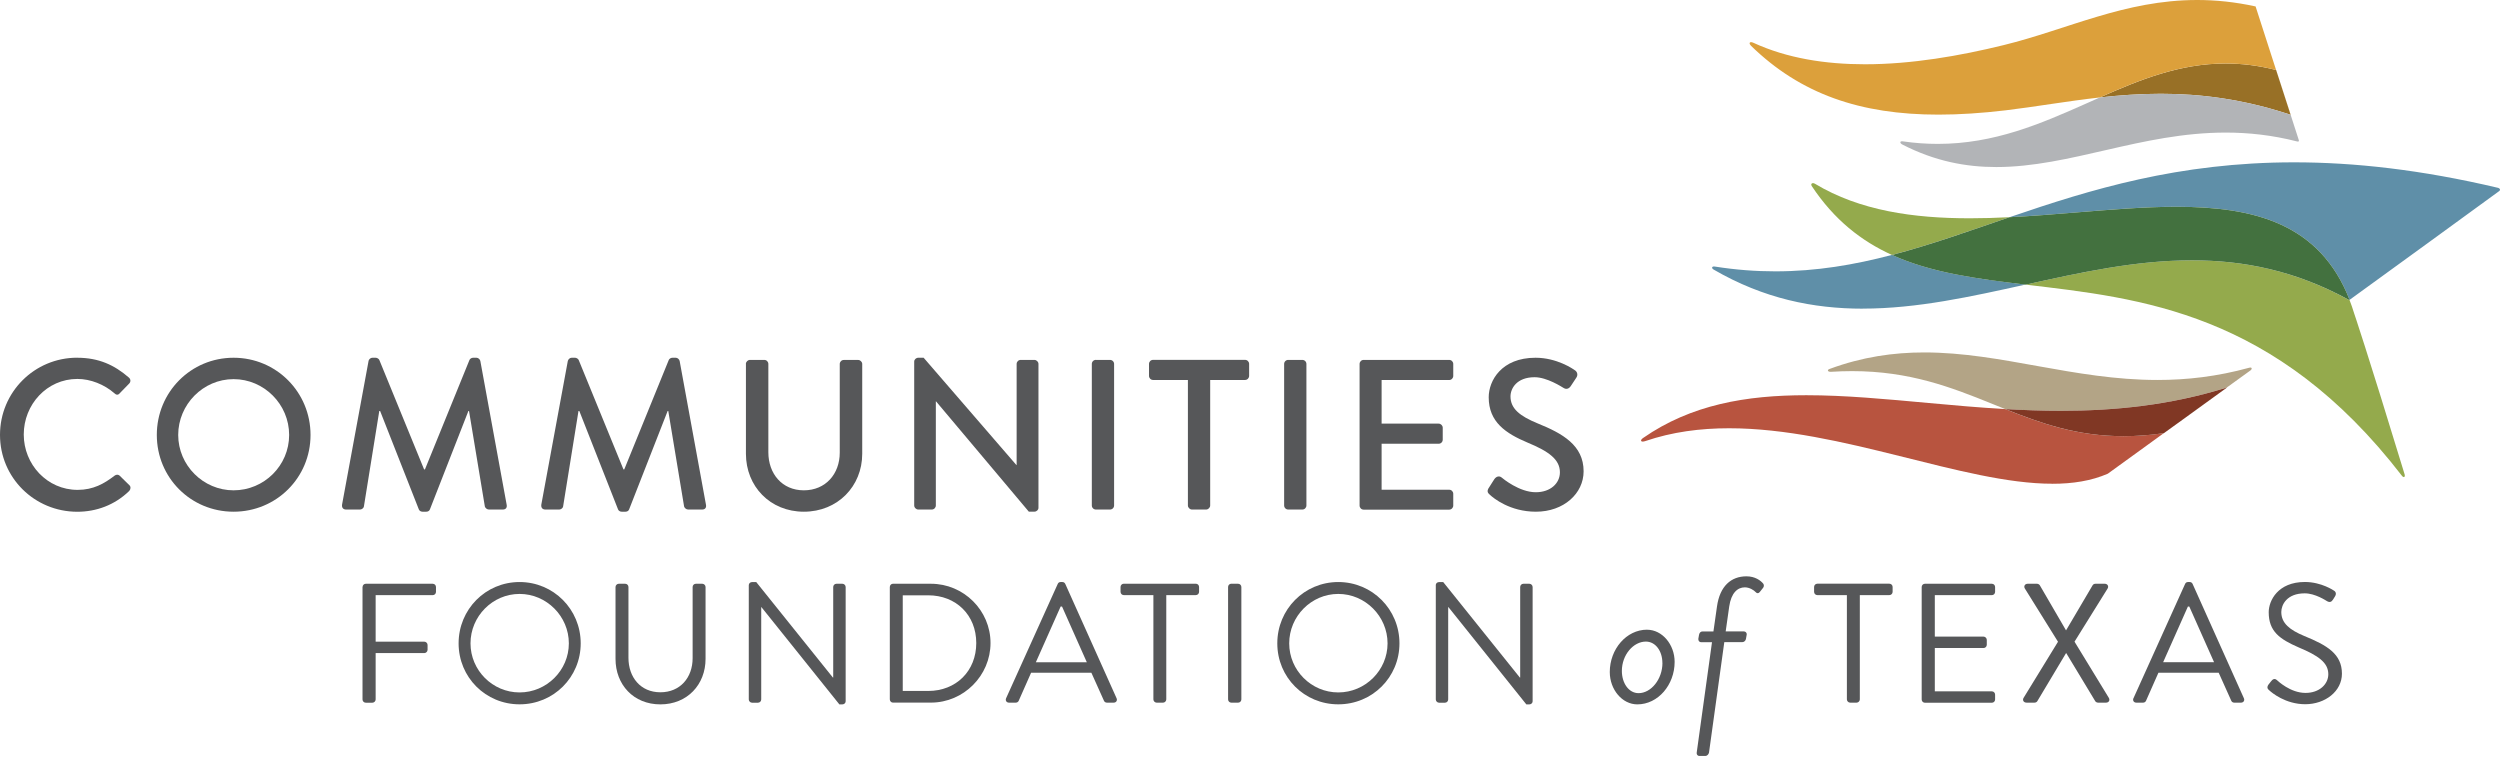
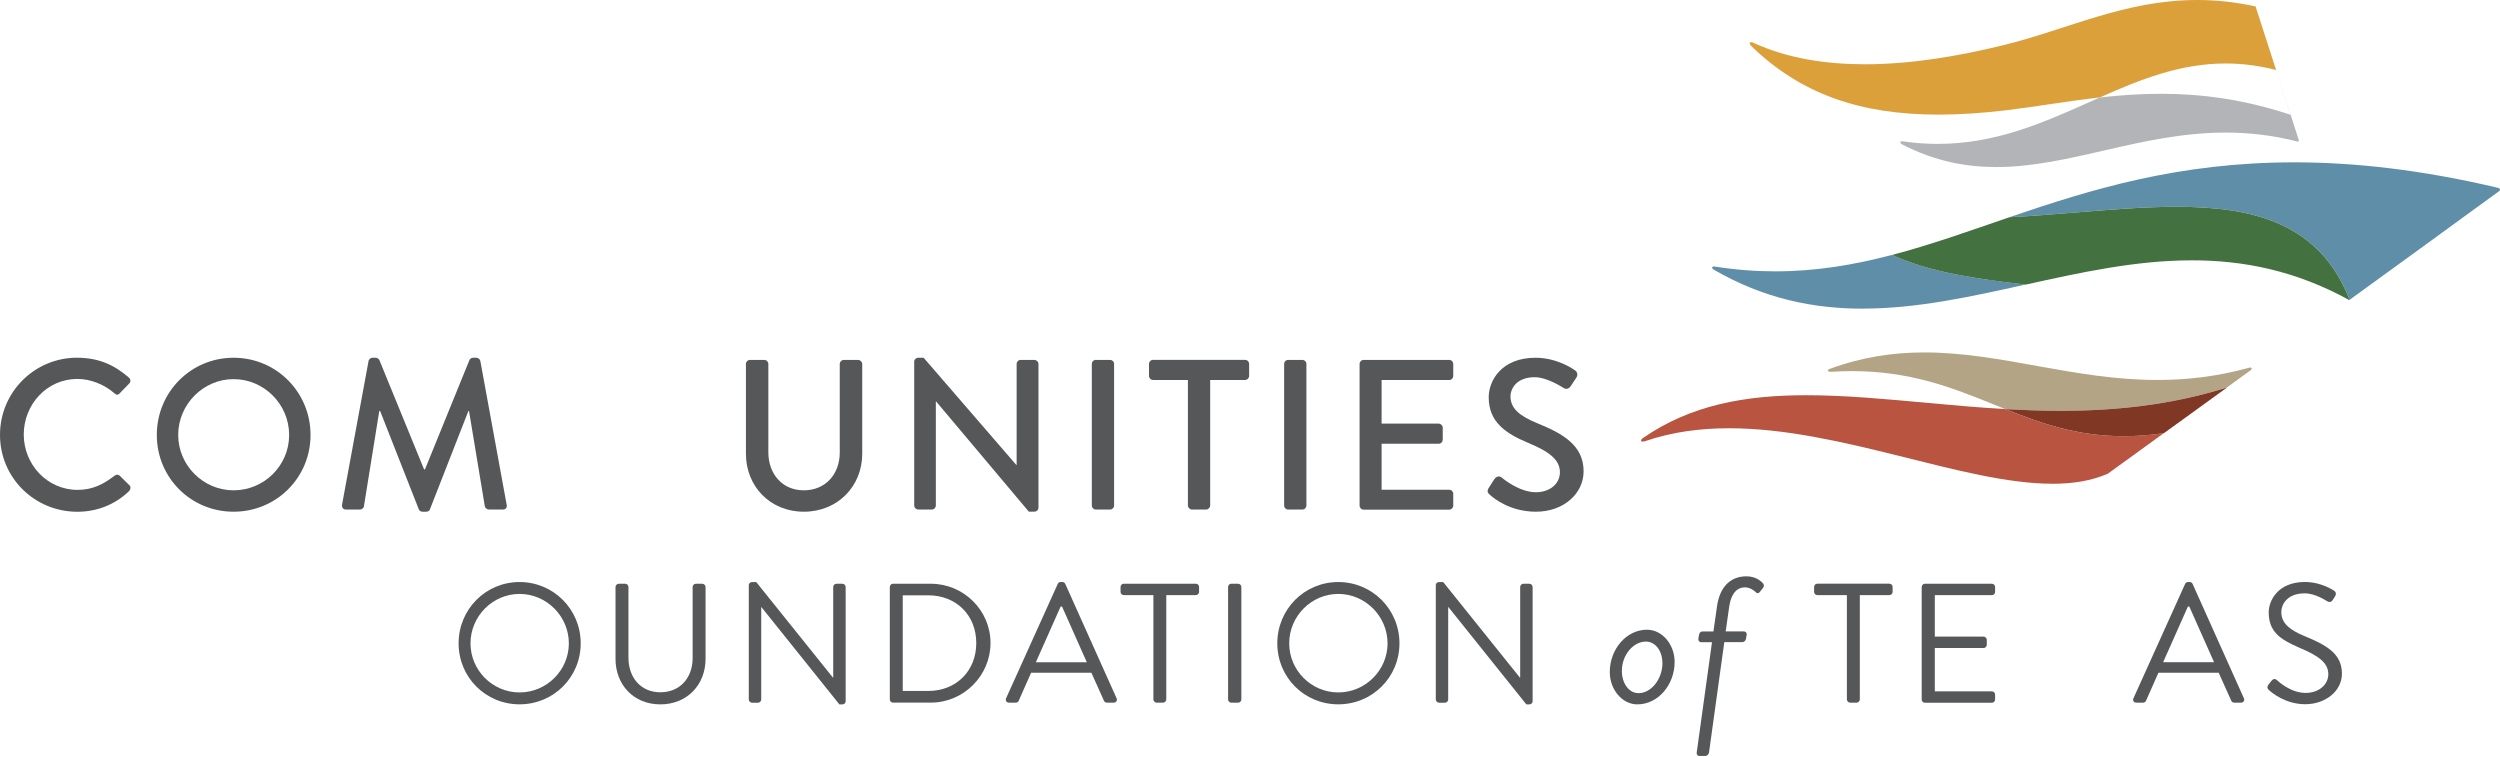
<svg xmlns="http://www.w3.org/2000/svg" width="423" height="128" viewBox="0 0 423 128" fill="none">
  <path d="M397.553 50.738C392.553 37.883 381.52 34.987 368.257 34.987C362.833 34.987 357.033 35.47 351.118 35.961C347.44 36.26 343.713 36.568 340.01 36.751C340.068 36.735 340.126 36.71 340.185 36.693C353.697 32.075 368.574 27.466 388.16 27.466C398.261 27.466 409.618 28.697 422.681 31.784C422.93 31.842 423.147 32.1 422.872 32.325C422.606 32.55 398.768 49.856 397.545 50.738M315.191 52.227C306.829 52.227 298.433 50.538 289.947 45.612C289.564 45.388 289.63 45.088 290.005 45.088C290.047 45.088 290.088 45.088 290.13 45.097C293.691 45.662 297.094 45.912 300.397 45.912C307.311 45.912 313.759 44.805 320.116 43.133C326.781 46.153 334.435 47.16 342.722 48.15C333.504 50.189 324.368 52.219 315.191 52.219" fill="#5F8FA8" />
-   <path d="M320.123 43.141C314.94 40.786 310.355 37.217 306.545 31.476C306.37 31.209 306.495 30.985 306.753 30.985C306.852 30.985 306.969 31.018 307.094 31.093C314.698 35.669 323.801 36.934 333.294 36.934C335.516 36.934 337.754 36.867 340.001 36.751C333.17 39.089 326.688 41.41 320.115 43.141M406.721 80.724C406.638 80.724 406.53 80.665 406.422 80.524C384.964 52.684 362.133 50.471 342.721 48.158C342.746 48.158 342.78 48.141 342.805 48.141C352.048 46.095 361.367 44.048 370.861 44.048C379.564 44.048 388.416 45.77 397.486 50.779C397.486 50.779 397.502 50.762 397.536 50.746C397.818 51.469 398.076 52.218 398.318 53.009C398.318 53.009 400.373 58.983 406.863 80.266C406.946 80.549 406.863 80.724 406.713 80.724" fill="#94AA4C" />
  <path d="M397.503 50.78C388.425 45.771 379.581 44.049 370.878 44.049C361.384 44.049 352.066 46.095 342.822 48.142C342.789 48.142 342.764 48.159 342.73 48.159C334.452 47.169 326.789 46.162 320.124 43.142C326.697 41.419 333.179 39.09 340.01 36.752C343.712 36.569 347.44 36.261 351.117 35.961C357.033 35.479 362.832 34.988 368.257 34.988C381.511 34.988 392.552 37.883 397.553 50.738C397.52 50.763 397.503 50.771 397.503 50.771" fill="#43713F" />
  <path d="M368.406 71.638L376.81 65.556C367.233 68.568 357.79 69.508 348.621 69.508C345.476 69.508 342.356 69.4 339.277 69.217C338.52 68.909 337.754 68.601 336.989 68.293C330.175 65.539 323.136 62.794 313.359 62.794C312.211 62.794 311.021 62.835 309.79 62.91C309.765 62.91 309.748 62.91 309.723 62.91C309.241 62.91 309.108 62.586 309.557 62.428C315.123 60.372 320.415 59.632 325.59 59.632C332.105 59.632 338.437 60.797 344.902 61.962C351.375 63.126 357.981 64.291 365.062 64.291C369.971 64.291 375.104 63.725 380.571 62.219C380.646 62.203 380.704 62.186 380.762 62.186C381.045 62.186 381.062 62.444 380.82 62.644C380.604 62.81 372.483 68.676 368.398 71.621" fill="#B3A486" />
  <path d="M347.248 81.847C339.71 81.847 330.791 79.501 321.372 77.154C311.962 74.808 302.052 72.462 292.559 72.462C287.691 72.462 282.932 73.078 278.406 74.625C278.231 74.683 278.073 74.717 277.957 74.717C277.582 74.717 277.541 74.442 278.007 74.109C286.136 68.46 295.454 66.871 305.638 66.871C312.195 66.871 319.109 67.528 326.298 68.185C330.533 68.576 334.868 68.959 339.277 69.217C345.318 71.63 351.408 73.801 359.313 73.801C361.434 73.801 363.689 73.643 366.102 73.294C366.102 73.294 367.017 72.628 368.398 71.638L356.642 80.15C353.855 81.365 350.693 81.856 347.24 81.856" fill="#B8543F" />
  <path d="M359.33 73.802C351.425 73.802 345.335 71.63 339.294 69.217C342.373 69.392 345.485 69.508 348.638 69.508C357.807 69.508 367.242 68.568 376.827 65.556L368.424 71.638C367.043 72.637 366.127 73.294 366.127 73.294C363.706 73.644 361.46 73.802 359.338 73.802" fill="#803724" />
-   <path d="M387.577 19.428C379.54 16.757 372.301 15.867 365.603 15.867C362.017 15.867 358.589 16.125 355.278 16.491C362.084 13.479 368.84 10.742 376.586 10.742C379.29 10.742 382.119 11.075 385.123 11.848C385.123 11.848 386.479 16.033 387.577 19.428Z" fill="#987026" />
  <path d="M337.764 28.265C332.605 28.265 327.372 27.274 321.889 24.462C321.439 24.229 321.431 23.905 321.814 23.905C321.847 23.905 321.889 23.905 321.93 23.913C323.985 24.212 325.957 24.346 327.871 24.346C337.431 24.346 345.285 20.943 352.915 17.548C353.705 17.198 354.496 16.841 355.286 16.491C358.598 16.125 362.026 15.867 365.612 15.867C372.301 15.867 379.54 16.749 387.577 19.428C388.293 21.658 388.909 23.538 388.95 23.68C389.025 23.905 388.925 23.954 388.809 23.954C388.751 23.954 388.692 23.946 388.651 23.93C384.441 22.856 380.439 22.432 376.595 22.432C369.464 22.432 362.883 23.888 356.518 25.352C350.153 26.808 344.012 28.265 337.764 28.265Z" fill="#B2B4B7" />
  <path d="M387.577 19.428C386.479 16.033 385.122 11.848 385.122 11.848C382.127 11.074 379.298 10.742 376.586 10.742C368.831 10.742 362.083 13.471 355.277 16.491C349.686 17.115 344.428 18.063 339.319 18.671C335.3 19.145 331.531 19.395 327.987 19.395C314.749 19.395 304.657 15.908 296.27 7.746C295.929 7.413 295.987 7.131 296.278 7.131C296.378 7.131 296.494 7.164 296.636 7.222C302.369 9.868 308.875 10.875 315.548 10.875C323.436 10.875 331.573 9.46 338.995 7.638C349.828 4.984 359.521 0 371.76 0C374.872 0 378.15 0.324 381.645 1.09L387.56 19.42" fill="#DCA03B" />
  <path d="M13.063 60.53C16.715 60.53 19.361 61.762 21.816 63.892C22.14 64.183 22.14 64.616 21.849 64.907L20.26 66.538C20.002 66.862 19.677 66.862 19.353 66.538C17.656 65.056 15.334 64.116 13.096 64.116C7.921 64.116 4.019 68.46 4.019 73.518C4.019 78.577 7.963 82.887 13.138 82.887C15.775 82.887 17.622 81.839 19.361 80.499C19.686 80.249 20.01 80.283 20.227 80.466L21.891 82.097C22.182 82.355 22.107 82.82 21.858 83.078C19.395 85.466 16.283 86.59 13.063 86.59C5.824 86.573 0 80.823 0 73.585C0 66.346 5.824 60.522 13.063 60.522" fill="#565759" />
  <path d="M39.521 60.53C46.76 60.53 52.542 66.355 52.542 73.593C52.542 80.832 46.752 86.581 39.521 86.581C32.291 86.581 26.533 80.832 26.533 73.593C26.533 66.355 32.282 60.53 39.521 60.53ZM39.521 82.962C44.696 82.962 48.923 78.768 48.923 73.593C48.923 68.418 44.688 64.15 39.521 64.15C34.354 64.15 30.152 68.451 30.152 73.593C30.152 78.735 34.388 82.962 39.521 82.962Z" fill="#565759" />
  <path d="M62.352 61.071C62.427 60.78 62.71 60.53 63.001 60.53H63.575C63.792 60.53 64.116 60.713 64.191 60.93L71.754 79.417H71.904L79.425 60.93C79.5 60.713 79.783 60.53 80.041 60.53H80.624C80.915 60.53 81.206 60.788 81.272 61.071L85.724 85.383C85.832 85.891 85.582 86.215 85.075 86.215H82.729C82.404 86.215 82.113 85.957 82.038 85.707L79.359 69.541H79.251L72.744 86.182C72.669 86.398 72.453 86.581 72.129 86.581H71.48C71.188 86.581 70.939 86.398 70.864 86.182L64.316 69.541H64.174L61.57 85.707C61.537 85.957 61.212 86.215 60.921 86.215H58.566C58.059 86.215 57.809 85.891 57.876 85.383L62.361 61.071H62.352Z" fill="#565759" />
-   <path d="M96.075 61.071C96.15 60.78 96.433 60.53 96.724 60.53H97.306C97.522 60.53 97.847 60.713 97.922 60.93L105.485 79.417H105.627L113.148 60.93C113.223 60.713 113.506 60.53 113.764 60.53H114.346C114.637 60.53 114.929 60.788 114.995 61.071L119.447 85.383C119.555 85.891 119.305 86.215 118.798 86.215H116.443C116.118 86.215 115.827 85.957 115.752 85.707L113.073 69.541H112.965L106.45 86.182C106.375 86.398 106.159 86.581 105.835 86.581H105.186C104.894 86.581 104.645 86.398 104.57 86.182L98.022 69.541H97.88L95.276 85.707C95.243 85.957 94.918 86.215 94.627 86.215H92.281C91.773 86.215 91.524 85.891 91.59 85.383L96.075 61.071Z" fill="#565759" />
  <path d="M126.203 61.578C126.203 61.221 126.527 60.896 126.893 60.896H129.315C129.714 60.896 130.005 61.221 130.005 61.578V76.522C130.005 80.141 132.318 82.962 136.013 82.962C139.707 82.962 142.086 80.174 142.086 76.596V61.587C142.086 61.229 142.378 60.904 142.777 60.904H145.198C145.556 60.904 145.889 61.229 145.889 61.587V76.779C145.889 82.279 141.729 86.581 136.013 86.581C130.296 86.581 126.211 82.279 126.211 76.779V61.587L126.203 61.578Z" fill="#565759" />
  <path d="M154.683 61.179C154.683 60.822 155.007 60.53 155.373 60.53H156.28L171.981 78.694H172.014V61.579C172.014 61.221 172.305 60.896 172.704 60.896H175.017C175.384 60.896 175.708 61.221 175.708 61.579V85.924C175.708 86.282 175.384 86.573 175.017 86.573H174.077L158.377 67.91H158.344V85.525C158.344 85.882 158.052 86.215 157.653 86.215H155.373C155.015 86.215 154.683 85.891 154.683 85.525V61.179Z" fill="#565759" />
  <path d="M185.435 60.897H187.823C188.197 60.897 188.505 61.204 188.505 61.579V85.525C188.505 85.907 188.197 86.215 187.815 86.215H185.427C185.044 86.215 184.736 85.907 184.736 85.525V61.579C184.736 61.196 185.044 60.888 185.427 60.888L185.435 60.897Z" fill="#565759" />
  <path d="M201.002 64.291H195.103C194.703 64.291 194.412 63.967 194.412 63.601V61.57C194.412 61.213 194.703 60.888 195.103 60.888H210.662C211.061 60.888 211.352 61.213 211.352 61.57V63.601C211.352 63.958 211.061 64.291 210.662 64.291H204.763V85.525C204.763 85.882 204.438 86.215 204.072 86.215H201.684C201.318 86.215 200.993 85.891 200.993 85.525V64.291H201.002Z" fill="#565759" />
  <path d="M217.975 60.896H220.363C220.737 60.896 221.045 61.204 221.045 61.578V85.524C221.045 85.907 220.737 86.215 220.355 86.215H217.967C217.584 86.215 217.276 85.907 217.276 85.524V61.578C217.276 61.204 217.584 60.896 217.958 60.896H217.975Z" fill="#565759" />
  <path d="M230.041 61.578C230.041 61.221 230.332 60.896 230.731 60.896H245.2C245.6 60.896 245.891 61.221 245.891 61.578V63.608C245.891 63.966 245.6 64.299 245.2 64.299H233.768V71.679H243.428C243.786 71.679 244.11 72.004 244.11 72.37V74.391C244.11 74.791 243.786 75.082 243.428 75.082H233.768V82.862H245.2C245.6 82.862 245.891 83.186 245.891 83.552V85.541C245.891 85.898 245.6 86.231 245.2 86.231H230.731C230.332 86.231 230.041 85.907 230.041 85.541V61.595V61.578Z" fill="#565759" />
  <path d="M251.897 82.562C252.222 82.088 252.513 81.547 252.838 81.081C253.162 80.607 253.67 80.466 254.069 80.79C254.285 80.973 257.073 83.286 259.852 83.286C262.348 83.286 263.937 81.764 263.937 79.917C263.937 77.745 262.057 76.372 258.471 74.891C254.785 73.335 251.889 71.422 251.889 67.22C251.889 64.399 254.061 60.53 259.81 60.53C263.429 60.53 266.142 62.411 266.5 62.669C266.791 62.852 267.074 63.359 266.716 63.9C266.425 64.333 266.1 64.84 265.809 65.273C265.518 65.747 265.052 65.963 264.544 65.631C264.295 65.489 261.757 63.825 259.66 63.825C256.623 63.825 255.575 65.739 255.575 67.078C255.575 69.142 257.164 70.406 260.168 71.638C264.361 73.335 267.947 75.324 267.947 79.742C267.947 83.503 264.586 86.581 259.877 86.581C255.467 86.581 252.68 84.268 252.097 83.727C251.773 83.436 251.523 83.186 251.881 82.571" fill="#565759" />
-   <path d="M61.346 99.32C61.346 99.029 61.579 98.771 61.895 98.771H73.219C73.535 98.771 73.768 99.029 73.768 99.32V100.152C73.768 100.435 73.535 100.701 73.219 100.701H63.559V108.572H71.804C72.087 108.572 72.345 108.83 72.345 109.121V109.954C72.345 110.236 72.087 110.503 71.804 110.503H63.559V118.349C63.559 118.64 63.301 118.898 63.01 118.898H61.886C61.57 118.898 61.337 118.64 61.337 118.349V99.329L61.346 99.32Z" fill="#565759" />
  <path d="M87.913 98.48C93.662 98.48 98.255 103.106 98.255 108.855C98.255 114.604 93.654 119.172 87.913 119.172C82.172 119.172 77.596 114.604 77.596 108.855C77.596 103.106 82.163 98.48 87.913 98.48ZM87.913 117.159C92.481 117.159 96.25 113.423 96.25 108.855C96.25 104.287 92.489 100.493 87.913 100.493C83.337 100.493 79.609 104.287 79.609 108.855C79.609 113.423 83.345 117.159 87.913 117.159Z" fill="#565759" />
  <path d="M104.146 99.32C104.146 99.029 104.404 98.771 104.695 98.771H105.785C106.101 98.771 106.334 99.029 106.334 99.32V111.301C106.334 114.58 108.373 117.134 111.734 117.134C115.096 117.134 117.192 114.638 117.192 111.36V99.32C117.192 99.029 117.425 98.771 117.741 98.771H118.831C119.123 98.771 119.38 99.029 119.38 99.32V111.476C119.38 115.844 116.277 119.181 111.734 119.181C107.191 119.181 104.146 115.844 104.146 111.476V99.32Z" fill="#565759" />
  <path d="M126.694 99.004C126.694 98.713 126.952 98.488 127.243 98.488H127.959L140.922 114.638H140.98V99.32C140.98 99.029 141.213 98.771 141.529 98.771H142.536C142.827 98.771 143.085 99.029 143.085 99.32V118.665C143.085 118.956 142.827 119.181 142.536 119.181H142.02L128.824 102.715H128.799V118.349C128.799 118.64 128.566 118.898 128.25 118.898H127.243C126.952 118.898 126.694 118.64 126.694 118.349V99.013V99.004Z" fill="#565759" />
  <path d="M150.556 99.32C150.556 99.029 150.789 98.771 151.072 98.771H157.512C163.062 98.771 167.596 103.281 167.596 108.797C167.596 114.313 163.054 118.881 157.512 118.881H151.072C150.789 118.881 150.556 118.623 150.556 118.332V99.312V99.32ZM157.055 116.909C161.764 116.909 165.184 113.548 165.184 108.805C165.184 104.063 161.764 100.726 157.055 100.726H152.745V116.909H157.055Z" fill="#565759" />
  <path d="M170.234 118.14L178.971 98.796C179.054 98.621 179.195 98.48 179.461 98.48H179.753C180.011 98.48 180.152 98.621 180.244 98.796L188.922 118.14C189.096 118.515 188.863 118.889 188.431 118.889H187.283C187.025 118.889 186.85 118.715 186.792 118.573L184.662 113.83H174.461L172.364 118.573C172.306 118.715 172.131 118.889 171.873 118.889H170.725C170.292 118.889 170.068 118.515 170.234 118.14ZM183.888 112.05C182.482 108.913 181.101 105.76 179.694 102.623H179.461L175.268 112.05H183.888Z" fill="#565759" />
  <path d="M195.146 100.693H190.145C189.829 100.693 189.596 100.435 189.596 100.144V99.312C189.596 99.021 189.829 98.763 190.145 98.763H202.334C202.651 98.763 202.883 99.021 202.883 99.312V100.144C202.883 100.427 202.651 100.693 202.334 100.693H197.334V118.34C197.334 118.632 197.076 118.89 196.793 118.89H195.703C195.412 118.89 195.154 118.632 195.154 118.34V100.693H195.146Z" fill="#565759" />
  <path d="M208.341 98.771H209.489C209.789 98.771 210.038 99.012 210.038 99.32V118.34C210.038 118.64 209.797 118.89 209.489 118.89H208.341C208.042 118.89 207.792 118.648 207.792 118.34V99.312C207.792 99.012 208.033 98.763 208.341 98.763V98.771Z" fill="#565759" />
  <path d="M226.438 98.48C232.187 98.48 236.788 103.106 236.788 108.855C236.788 114.604 232.187 119.172 226.438 119.172C220.688 119.172 216.12 114.604 216.12 108.855C216.12 103.106 220.688 98.48 226.438 98.48ZM226.438 117.159C231.005 117.159 234.775 113.423 234.775 108.855C234.775 104.287 231.014 100.493 226.438 100.493C221.861 100.493 218.134 104.287 218.134 108.855C218.134 113.423 221.87 117.159 226.438 117.159Z" fill="#565759" />
  <path d="M242.929 99.004C242.929 98.713 243.187 98.488 243.478 98.488H244.193L257.156 114.638H257.215V99.32C257.215 99.029 257.448 98.771 257.764 98.771H258.771C259.062 98.771 259.32 99.029 259.32 99.32V118.665C259.32 118.956 259.062 119.181 258.771 119.181H258.255L245.067 102.715H245.034V118.349C245.034 118.64 244.801 118.898 244.493 118.898H243.486C243.195 118.898 242.937 118.64 242.937 118.349V99.013L242.929 99.004Z" fill="#565759" />
  <path d="M278.689 106.55C281.243 106.55 283.348 109.046 283.348 111.991C283.348 115.869 280.552 119.18 277.033 119.18C274.479 119.18 272.374 116.684 272.374 113.705C272.374 109.853 275.169 106.542 278.689 106.542M281.276 112.166C281.276 110.177 280.128 108.555 278.481 108.555C276.376 108.555 274.42 110.785 274.42 113.522C274.42 115.569 275.569 117.283 277.249 117.283C279.354 117.283 281.285 114.937 281.285 112.166" fill="#565759" />
  <path d="M289.672 108.655H287.808C287.509 108.655 287.326 108.38 287.359 108.081L287.475 107.415C287.534 107.083 287.742 106.841 288.049 106.841H289.913L290.512 102.631C290.995 99.145 292.917 97.514 295.504 97.514C296.977 97.514 297.909 98.238 298.333 98.746C298.483 98.929 298.483 99.228 298.333 99.436L297.759 100.16C297.551 100.435 297.277 100.435 297.069 100.193C296.769 99.861 296.012 99.378 295.23 99.378C293.998 99.378 292.917 100.31 292.584 102.623L291.985 106.833H295.055C295.355 106.833 295.596 107.074 295.538 107.407L295.421 108.073C295.388 108.372 295.122 108.647 294.822 108.647H291.752L289.164 127.334C289.106 127.634 288.832 127.908 288.565 127.908H287.509C287.234 127.908 287.026 127.634 287.084 127.334L289.672 108.647V108.655Z" fill="#565759" />
  <path d="M312.493 100.693H307.493C307.177 100.693 306.944 100.435 306.944 100.143V99.311C306.944 99.02 307.177 98.762 307.493 98.762H319.682C319.998 98.762 320.231 99.02 320.231 99.311V100.143C320.231 100.426 319.998 100.693 319.682 100.693H314.682V118.34C314.682 118.631 314.424 118.889 314.133 118.889H313.043C312.751 118.889 312.493 118.631 312.493 118.34V100.693Z" fill="#565759" />
  <path d="M325.149 99.319C325.149 99.028 325.382 98.77 325.698 98.77H337.022C337.338 98.77 337.571 99.028 337.571 99.319V100.151C337.571 100.434 337.338 100.7 337.022 100.7H327.37V107.714H335.616C335.899 107.714 336.165 107.972 336.165 108.264V109.096C336.165 109.412 335.907 109.645 335.616 109.645H327.37V116.975H337.022C337.338 116.975 337.571 117.233 337.571 117.524V118.356C337.571 118.647 337.338 118.905 337.022 118.905H325.698C325.382 118.905 325.149 118.647 325.149 118.356V99.336V99.319Z" fill="#565759" />
-   <path d="M348.205 108.571L342.605 99.577C342.372 99.203 342.605 98.77 343.096 98.77H344.644C344.843 98.77 345.051 98.886 345.134 99.028L349.561 106.641H349.586L354.071 99.028C354.154 98.886 354.328 98.77 354.561 98.77H356.117C356.608 98.77 356.833 99.203 356.608 99.577L351.009 108.571L356.816 118.081C357.049 118.481 356.816 118.889 356.325 118.889H355.002C354.769 118.889 354.57 118.747 354.511 118.631L349.602 110.502H349.578L344.718 118.631C344.635 118.772 344.461 118.889 344.228 118.889H342.905C342.389 118.889 342.156 118.456 342.389 118.081L348.221 108.571H348.205Z" fill="#565759" />
  <path d="M360.985 118.14L369.721 98.795C369.804 98.621 369.954 98.479 370.212 98.479H370.495C370.753 98.479 370.903 98.621 370.986 98.795L379.664 118.14C379.839 118.514 379.606 118.889 379.173 118.889H378.025C377.767 118.889 377.592 118.714 377.534 118.573L375.404 113.83H365.203L363.106 118.573C363.048 118.714 362.873 118.889 362.616 118.889H361.467C361.035 118.889 360.81 118.514 360.976 118.14M374.622 112.049C373.216 108.913 371.834 105.759 370.428 102.623H370.195L366.002 112.049H374.622Z" fill="#565759" />
  <path d="M383.8 115.868C383.941 115.694 384.083 115.494 384.232 115.319C384.515 114.945 384.831 114.712 385.239 115.061C385.439 115.236 387.535 117.241 390.098 117.241C392.428 117.241 393.95 115.777 393.95 114.08C393.95 112.099 392.228 110.918 388.925 109.537C385.763 108.156 383.866 106.866 383.866 103.588C383.866 101.632 385.414 98.471 389.99 98.471C392.802 98.471 394.907 99.935 394.907 99.935C395.082 100.018 395.423 100.368 395.082 100.909C394.966 101.083 394.849 101.283 394.741 101.458C394.483 101.857 394.192 101.974 393.734 101.716C393.534 101.599 391.721 100.393 389.965 100.393C386.92 100.393 385.996 102.348 385.996 103.554C385.996 105.476 387.461 106.6 389.873 107.606C393.751 109.187 396.255 110.652 396.255 113.988C396.255 116.975 393.41 119.155 390.048 119.155C386.687 119.155 384.357 117.175 383.983 116.825C383.75 116.626 383.467 116.393 383.808 115.852" fill="#565759" />
</svg>